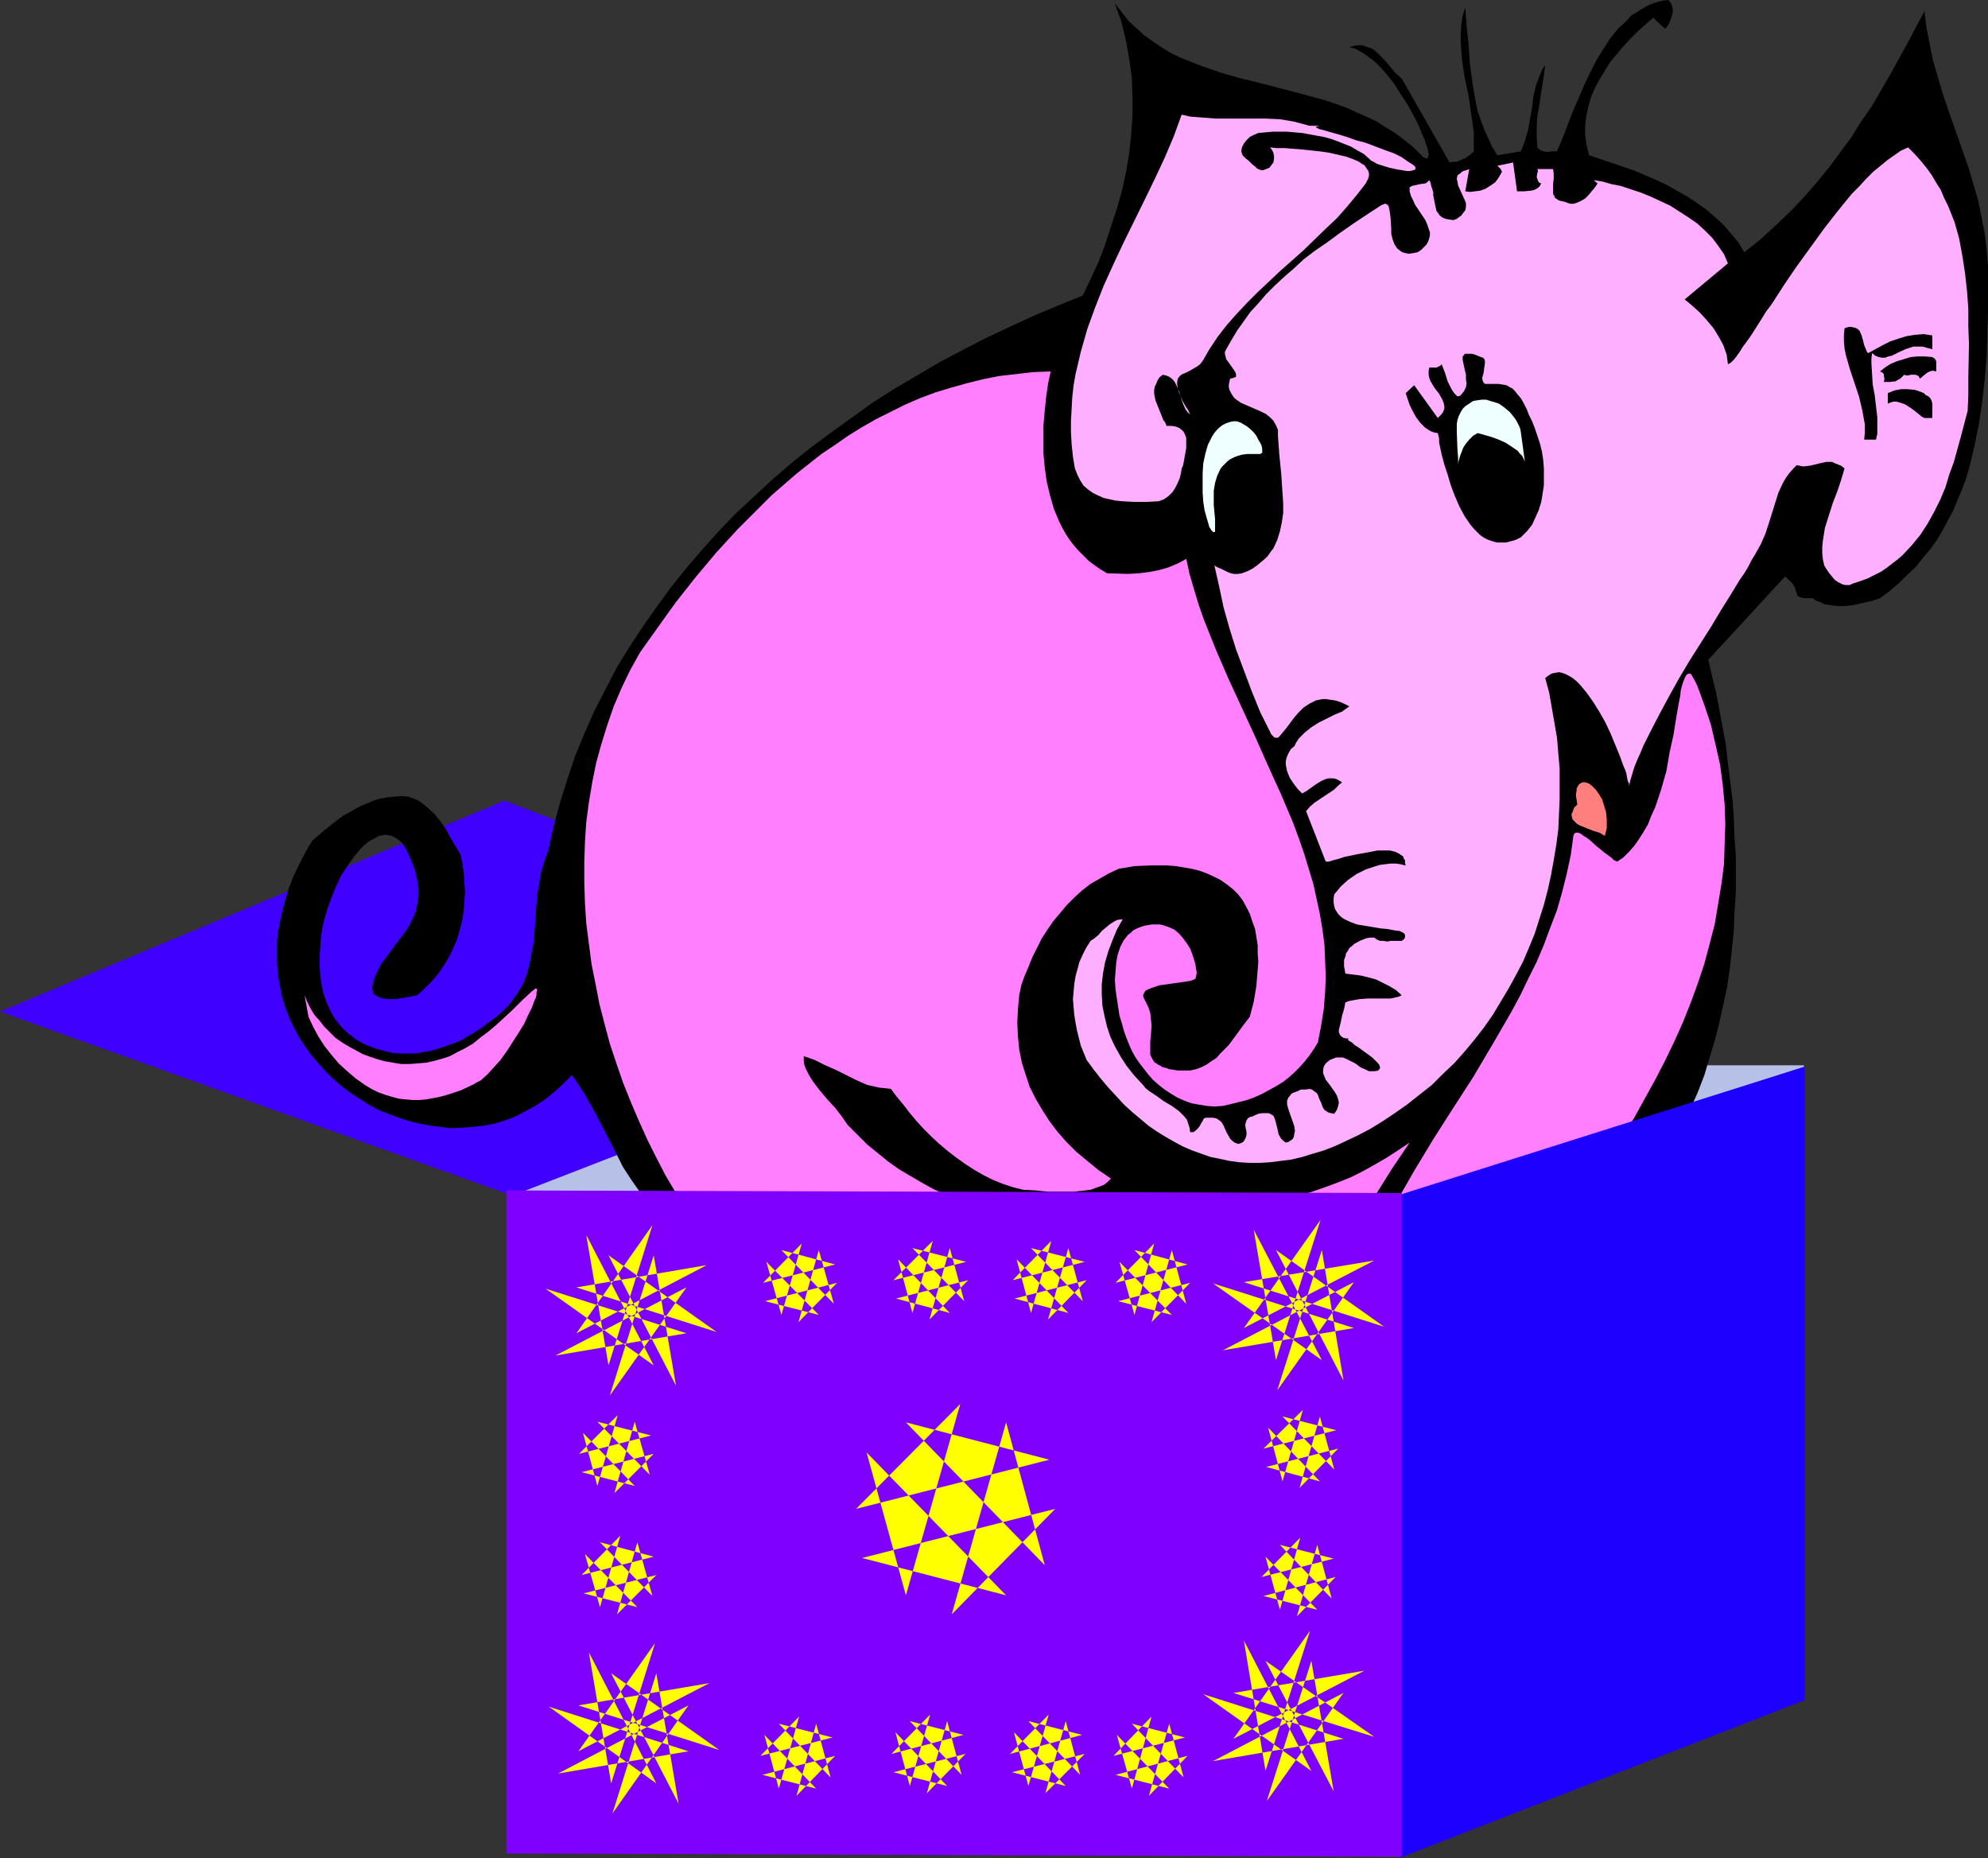
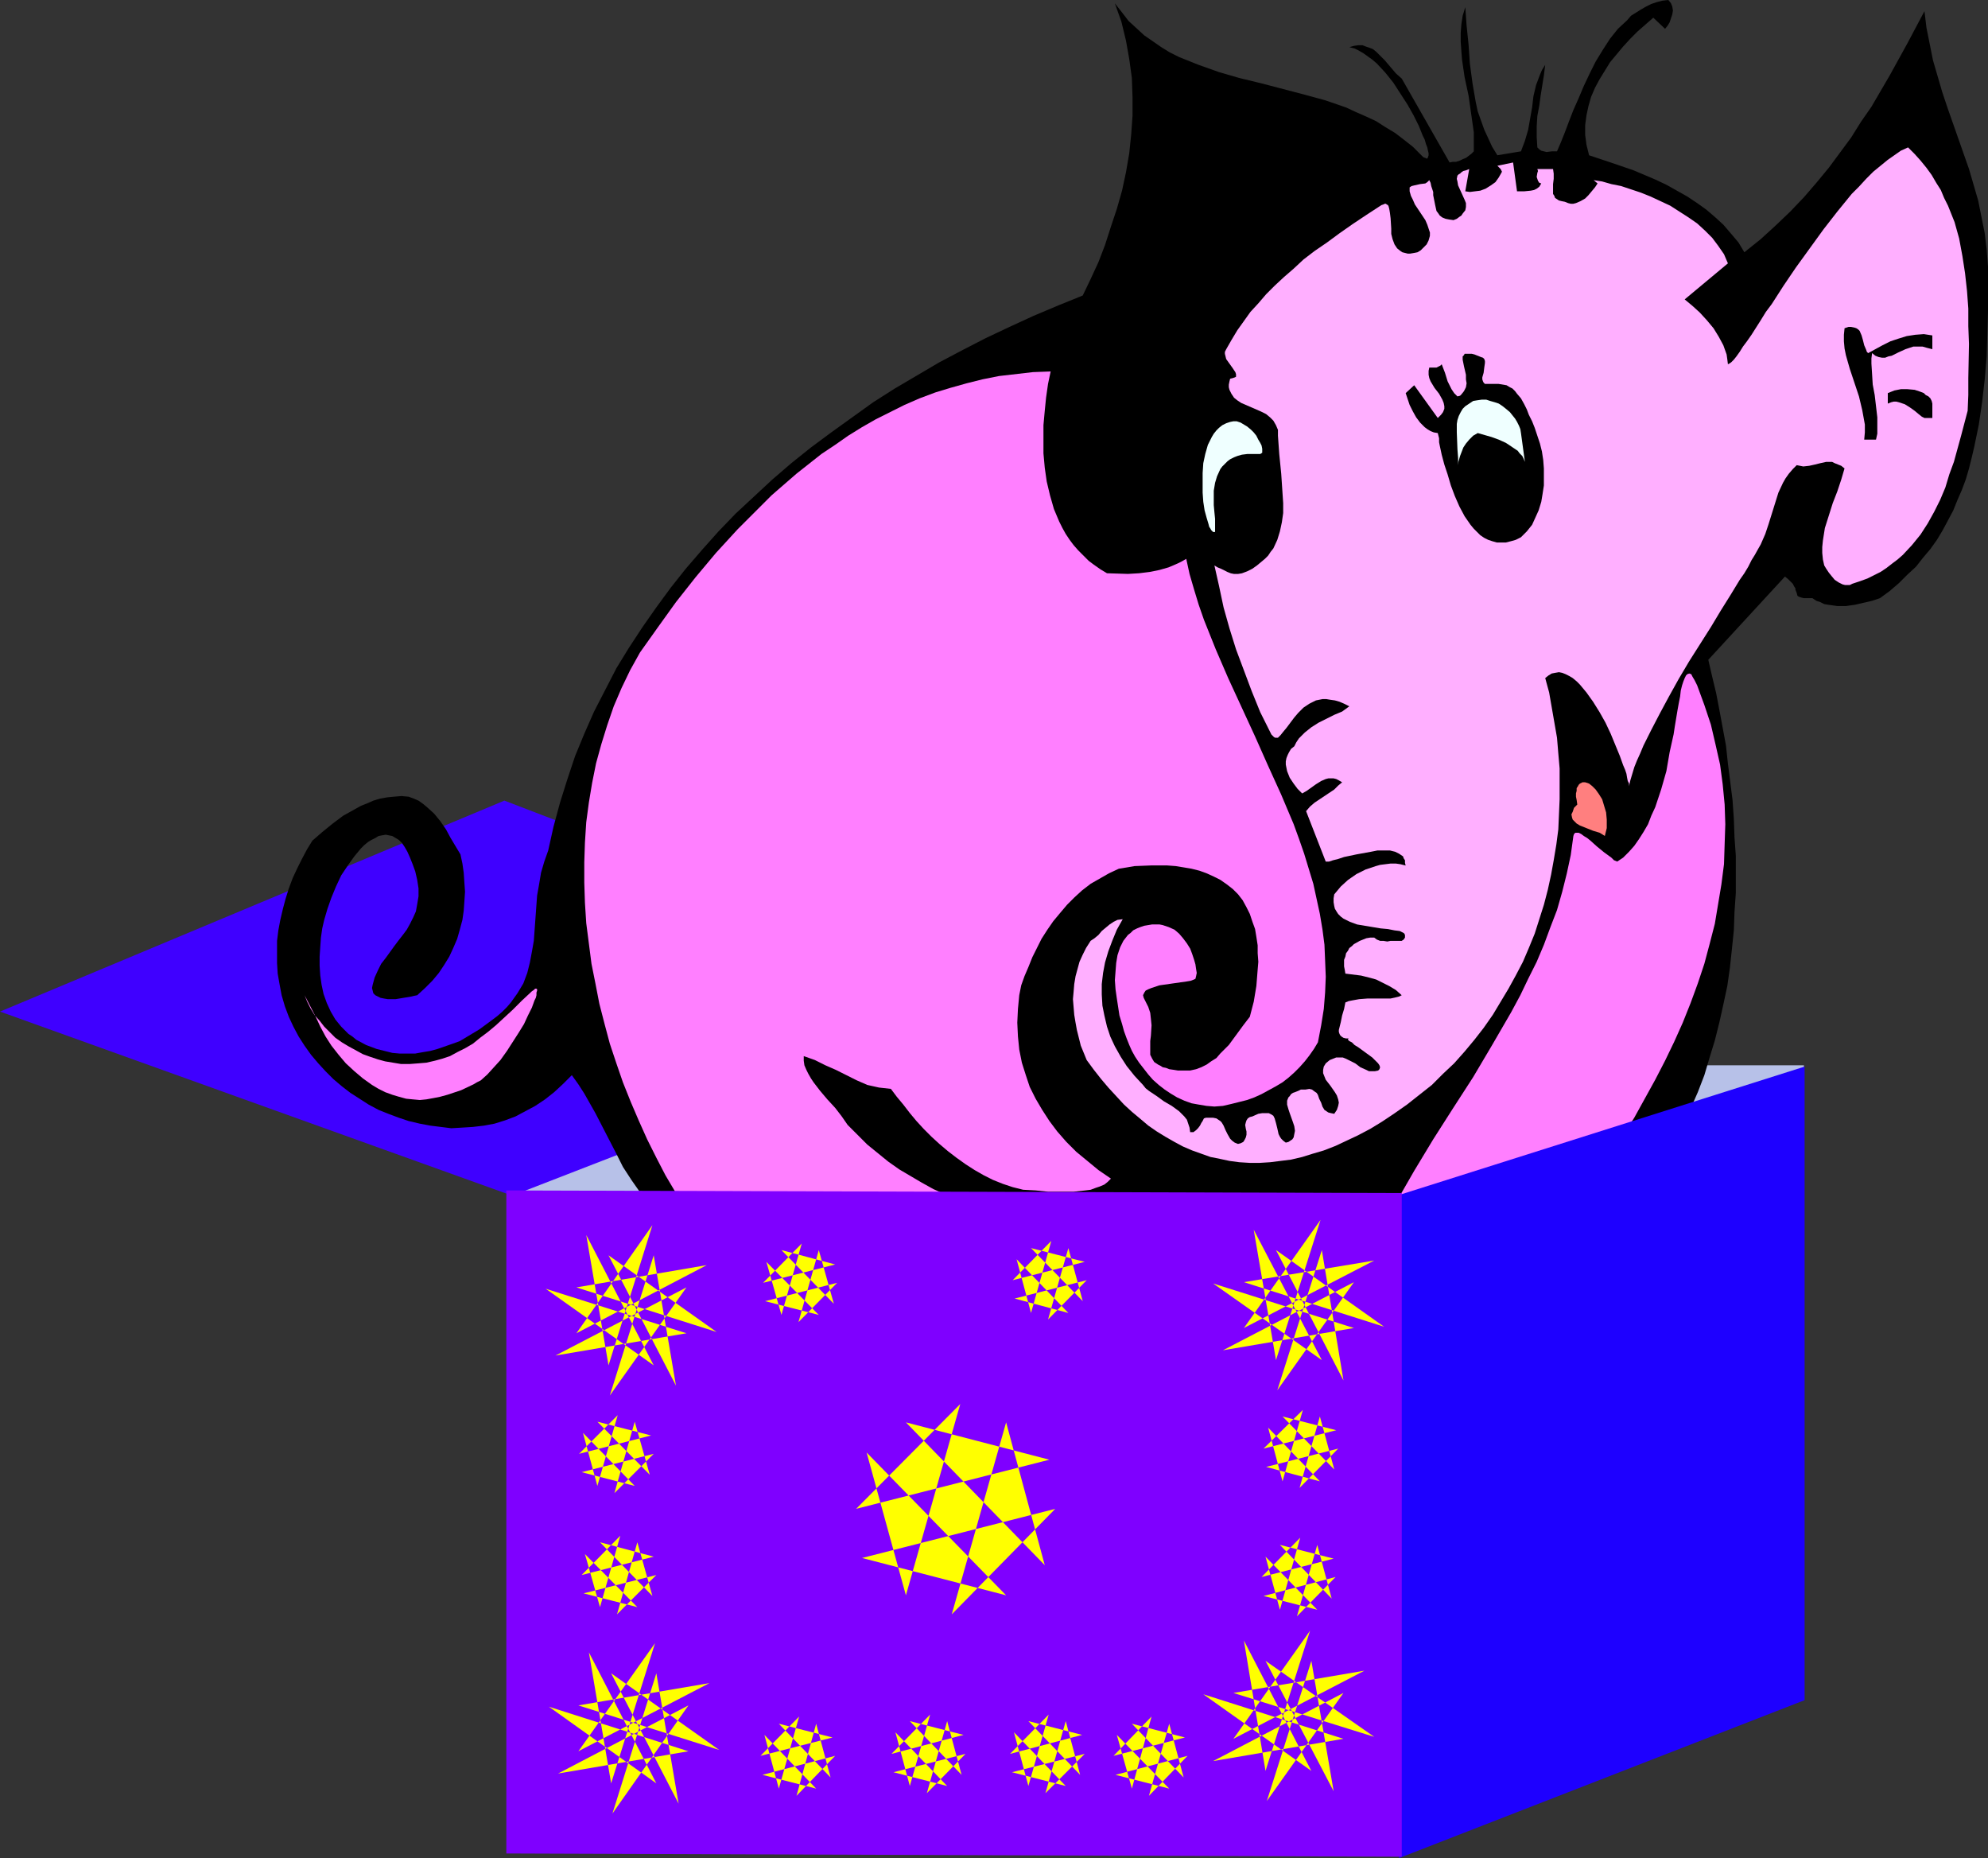
<svg xmlns="http://www.w3.org/2000/svg" xmlns:ns1="http://sodipodi.sourceforge.net/DTD/sodipodi-0.dtd" xmlns:ns2="http://www.inkscape.org/namespaces/inkscape" version="1.0" width="129.766mm" height="121.257mm" id="svg45" ns1:docname="Circus - Elephant 07.wmf">
  <rect width="100%" height="100%" fill="#333333" stroke="none" />
  <ns1:namedview id="namedview45" pagecolor="#ffffff" bordercolor="#000000" borderopacity="0.25" ns2:showpageshadow="2" ns2:pageopacity="0.0" ns2:pagecheckerboard="0" ns2:deskcolor="#d1d1d1" ns2:document-units="mm" />
  <defs id="defs1">
    <pattern id="WMFhbasepattern" patternUnits="userSpaceOnUse" width="6" height="6" x="0" y="0" />
  </defs>
  <path style="fill:#b7c1e8;fill-opacity:1;fill-rule:evenodd;stroke:none" d="m 129.765,272.294 h 28.765 0.323 l 0.323,0.162 0.162,0.323 v 0.323 36.037 0.323 l -0.162,0.323 h -0.323 l -0.323,0.162 h -28.765 l -0.323,-0.162 h -0.323 l -0.162,-0.323 v -0.323 -36.037 -0.323 l 0.162,-0.323 0.323,-0.162 z" id="path1" />
  <path style="fill:#b7c1e8;fill-opacity:1;fill-rule:evenodd;stroke:none" d="m 414.988,262.759 h 30.058 v 36.198 h -30.058 z" id="path2" />
  <path style="fill:#3f00ff;fill-opacity:1;fill-rule:evenodd;stroke:none" d="m 124.432,197.474 127.341,48.803 -125.401,48.641 L 0,249.508 Z" id="path3" />
  <path style="fill:#000000;fill-opacity:1;fill-rule:evenodd;stroke:none" d="m 212.019,380.565 1.293,-1.454 0.97,-1.293 1.131,-1.454 0.808,-1.454 0.646,-1.293 0.646,-1.454 0.485,-1.454 0.323,-1.293 0.162,-1.454 0.162,-1.454 v -1.293 l -0.162,-1.454 -0.162,-1.454 -0.323,-1.454 -0.97,-2.909 -1.293,-2.909 -1.616,-2.747 -1.939,-2.909 -2.101,-2.909 -2.424,-2.909 -2.747,-3.07 -2.747,-2.909 -3.07,-2.909 -3.232,-3.07 -3.232,-3.07 -6.626,-6.141 -6.787,-6.141 -6.626,-6.141 -3.232,-3.07 -3.07,-3.232 -2.909,-3.232 -2.747,-3.07 -2.586,-3.232 -2.262,-3.232 -2.101,-3.232 -1.616,-3.232 -2.586,-5.01 -2.586,-5.01 -2.747,-4.848 -1.454,-2.262 -1.616,-2.262 -2.101,2.101 -2.262,2.101 -2.262,1.778 -2.424,1.616 -2.424,1.293 -2.424,1.293 -2.586,0.97 -2.586,0.808 -2.586,0.485 -2.747,0.323 -2.586,0.162 -2.747,0.162 -2.586,-0.323 -2.586,-0.323 -2.586,-0.485 -2.747,-0.646 -2.424,-0.808 -2.586,-0.97 -2.424,-0.97 -2.424,-1.293 -2.262,-1.454 -2.262,-1.454 -2.101,-1.616 -2.101,-1.778 -1.939,-1.939 -1.778,-1.939 -1.778,-2.101 -1.616,-2.262 -1.454,-2.262 -1.293,-2.424 -1.131,-2.424 -0.97,-2.586 -0.808,-2.747 -0.485,-2.586 -0.485,-2.747 -0.162,-2.586 v -2.747 -2.747 l 0.323,-2.586 0.485,-2.586 0.646,-2.747 0.646,-2.424 0.808,-2.586 0.97,-2.586 1.131,-2.424 1.131,-2.262 1.293,-2.424 1.293,-2.101 2.424,-2.101 2.586,-2.101 2.586,-1.939 2.909,-1.616 1.454,-0.808 1.616,-0.646 1.454,-0.646 1.616,-0.485 1.778,-0.323 1.616,-0.162 1.939,-0.162 1.778,0.162 1.293,0.485 1.131,0.485 1.131,0.808 0.97,0.808 1.778,1.616 1.454,1.778 1.454,2.101 1.131,2.101 2.424,4.04 0.485,2.262 0.323,2.262 0.162,2.424 0.162,2.262 -0.162,2.424 -0.162,2.262 -0.323,2.262 -0.646,2.424 -0.646,2.262 -0.97,2.262 -0.97,2.101 -1.293,2.101 -1.293,1.939 -1.616,1.939 -1.778,1.778 -1.939,1.778 -0.808,0.162 -0.646,0.162 -1.939,0.323 -1.939,0.323 h -1.939 l -0.97,-0.162 -0.808,-0.162 -0.646,-0.323 -0.646,-0.323 -0.485,-0.485 -0.162,-0.646 -0.162,-0.646 0.162,-0.808 0.485,-1.778 0.808,-1.778 0.808,-1.616 1.131,-1.454 2.101,-2.909 0.97,-1.293 1.131,-1.454 0.97,-1.293 0.808,-1.454 0.808,-1.616 0.646,-1.454 0.323,-1.778 0.323,-1.939 v -1.939 l -0.323,-2.101 -0.485,-2.101 -0.646,-1.778 -0.646,-1.616 -0.646,-1.454 -0.646,-1.131 -0.646,-0.97 -0.808,-0.808 -0.808,-0.485 -0.808,-0.485 -0.808,-0.162 -0.808,-0.162 -0.97,0.162 -0.808,0.162 -0.808,0.485 -0.97,0.485 -0.808,0.485 -0.97,0.808 -0.808,0.808 -1.616,1.939 -1.616,2.262 -1.616,2.424 -1.293,2.747 -1.131,2.747 -0.97,2.747 -0.808,2.747 -0.485,2.101 -0.323,2.262 -0.162,2.262 -0.162,2.424 v 2.262 l 0.162,2.424 0.323,2.262 0.485,2.262 0.808,2.262 0.97,2.101 1.131,1.939 1.454,1.778 1.778,1.778 0.97,0.646 0.97,0.808 2.424,1.293 2.586,0.97 1.939,0.485 1.939,0.485 1.778,0.162 h 1.939 1.939 l 1.778,-0.323 1.939,-0.323 1.778,-0.485 3.717,-1.293 1.778,-0.646 1.616,-0.97 3.232,-1.939 3.07,-2.262 1.293,-0.97 1.293,-1.131 1.131,-1.131 0.97,-1.131 0.808,-1.131 0.808,-1.131 1.454,-2.424 0.97,-2.586 0.646,-2.586 0.485,-2.586 0.485,-2.747 0.808,-11.15 0.485,-2.747 0.485,-2.909 0.808,-2.747 0.97,-2.747 1.293,-5.818 1.616,-5.979 1.778,-5.656 1.939,-5.818 2.262,-5.494 2.424,-5.494 2.747,-5.333 2.747,-5.333 3.07,-5.01 3.394,-5.171 3.394,-4.848 3.555,-4.848 3.717,-4.686 4.04,-4.686 4.04,-4.525 4.202,-4.363 4.525,-4.202 4.525,-4.202 4.686,-4.04 4.848,-3.878 5.01,-3.717 5.171,-3.717 5.171,-3.717 5.333,-3.394 5.494,-3.232 5.494,-3.232 5.818,-3.07 5.656,-2.909 5.818,-2.747 5.979,-2.747 6.141,-2.586 5.979,-2.424 1.939,-4.04 1.939,-4.202 1.616,-4.202 1.454,-4.525 1.454,-4.363 1.293,-4.525 0.97,-4.525 0.808,-4.686 0.485,-4.686 0.323,-4.525 v -4.686 l -0.162,-4.686 -0.646,-4.686 -0.808,-4.525 -1.131,-4.686 -1.616,-4.525 1.778,2.262 1.616,2.101 1.939,1.778 1.939,1.778 2.101,1.454 2.101,1.454 2.101,1.293 2.262,1.131 2.424,0.97 2.424,0.97 5.01,1.778 5.01,1.454 5.333,1.293 10.504,2.747 5.333,1.454 5.171,1.778 2.424,1.131 2.586,1.131 2.424,1.131 2.262,1.454 2.424,1.454 2.101,1.616 2.262,1.778 2.101,2.101 0.485,0.485 0.485,0.162 0.323,0.162 h 0.162 l 0.162,-0.323 0.162,-0.485 V 37.814 l -0.162,-0.646 -0.162,-0.808 -0.323,-0.808 -0.323,-1.131 -0.485,-0.97 -0.97,-2.424 -1.293,-2.586 -1.454,-2.586 -1.778,-2.747 -1.778,-2.747 -1.939,-2.424 -2.101,-2.262 -1.131,-0.97 -1.131,-0.808 -1.131,-0.808 -1.131,-0.646 -0.97,-0.485 -1.293,-0.323 1.131,-0.323 1.131,-0.162 h 0.97 l 0.808,0.323 0.97,0.323 0.808,0.323 0.808,0.646 0.646,0.646 1.454,1.454 2.747,3.232 1.454,1.293 11.797,20.685 0.808,-0.162 h 0.808 l 0.97,-0.323 0.646,-0.323 0.808,-0.323 0.646,-0.485 0.646,-0.485 0.646,-0.646 v -2.424 -2.262 l -0.646,-4.525 -0.646,-4.525 -0.485,-2.262 -0.485,-2.262 -0.646,-4.363 -0.162,-2.101 -0.162,-2.262 V 8.08 l 0.162,-2.101 0.323,-2.101 0.646,-2.101 0.323,4.525 0.485,4.686 0.323,4.686 0.646,4.848 0.808,4.686 0.485,2.262 0.808,2.262 0.808,2.262 0.97,2.101 0.97,2.101 1.293,2.101 5.818,-0.97 0.485,-1.293 0.485,-1.293 0.808,-2.747 0.485,-2.747 0.485,-2.747 0.323,-2.747 0.646,-2.747 0.97,-2.586 0.485,-1.131 0.808,-1.293 -0.323,2.586 -0.808,5.01 -0.323,2.424 -0.485,2.586 -0.162,2.586 v 2.586 l 0.162,2.586 0.485,0.485 0.485,0.323 0.646,0.162 0.646,0.162 1.293,-0.162 h 1.293 l 0.97,-2.262 0.97,-2.424 0.97,-2.586 1.131,-2.909 1.293,-2.909 1.293,-3.07 1.454,-3.07 1.454,-2.909 1.778,-2.909 1.778,-2.747 1.939,-2.424 2.262,-2.101 0.97,-1.131 1.293,-0.808 1.293,-0.808 1.131,-0.646 1.293,-0.646 1.454,-0.485 1.293,-0.323 L 411.595,0 l 0.646,0.808 0.323,0.808 0.162,0.97 -0.162,0.97 -0.323,0.97 -0.323,0.97 -0.485,0.808 -0.646,0.808 -2.909,-2.747 -3.878,3.394 -1.778,1.778 -1.778,1.939 -1.616,1.939 -1.616,1.939 -1.293,2.101 -1.293,2.101 -1.131,2.101 -0.97,2.262 -0.646,2.262 -0.485,2.262 -0.323,2.424 v 2.424 l 0.323,2.424 0.646,2.586 5.333,1.778 5.656,1.939 5.333,2.262 2.747,1.293 2.586,1.454 2.586,1.454 2.424,1.616 2.262,1.616 2.262,1.939 1.939,1.778 1.939,2.262 1.778,2.101 1.454,2.424 4.04,-3.232 3.717,-3.394 3.555,-3.394 3.394,-3.555 3.07,-3.555 3.07,-3.717 2.747,-3.717 2.747,-3.717 2.424,-3.878 2.586,-3.717 2.262,-3.878 2.262,-3.878 4.363,-7.918 4.202,-7.918 0.485,4.04 0.808,4.04 0.808,4.04 1.131,3.878 1.131,3.878 1.293,3.878 5.333,15.19 1.131,3.878 1.131,3.878 0.808,4.04 0.808,4.04 0.485,4.04 0.323,4.202 v 5.333 5.494 l -0.162,5.656 -0.162,5.656 -0.485,5.656 -0.646,5.656 -0.808,5.494 -1.131,5.494 -0.646,2.747 -0.646,2.586 -0.808,2.747 -0.97,2.586 -1.131,2.586 -0.97,2.424 -1.293,2.424 -1.293,2.424 -1.454,2.424 -1.616,2.262 -1.778,2.101 -1.778,2.262 -2.101,1.939 -2.101,2.101 -2.262,1.939 -2.424,1.778 -1.939,0.646 -2.101,0.485 -2.101,0.485 -2.262,0.323 h -2.101 l -2.262,-0.323 -0.97,-0.162 -0.97,-0.485 -0.97,-0.323 -0.97,-0.646 h -1.131 -0.97 l -0.646,-0.162 -0.485,-0.162 -0.323,-0.162 -0.162,-0.162 -0.162,-0.646 -0.323,-0.808 v -0.323 l -0.323,-0.485 -0.323,-0.646 -0.485,-0.485 -0.646,-0.646 -0.808,-0.646 -18.907,20.523 0.97,4.202 0.97,4.04 0.808,4.202 0.808,4.363 0.808,4.363 0.485,4.525 1.131,8.888 0.323,4.686 0.162,4.525 0.323,4.525 v 4.686 4.525 l -0.323,4.686 -0.162,4.525 -0.485,4.686 -0.485,4.525 -0.646,4.525 -0.97,4.525 -0.97,4.363 -1.131,4.525 -1.293,4.202 -1.293,4.363 -1.616,4.202 -1.778,4.04 -1.939,4.04 -2.101,3.878 -2.262,3.878 -2.586,3.717 -2.747,3.555 -2.747,3.555 -3.07,3.394 -5.979,5.818 -5.818,5.979 -2.909,3.07 -2.747,3.07 -2.747,3.07 -2.424,3.07 -2.262,3.394 -2.101,3.232 -1.778,3.394 -1.454,3.555 -0.646,1.778 -0.485,1.778 -0.485,1.778 -0.323,1.939 -0.162,1.939 -0.162,1.778 v 1.939 l 0.162,2.101 0.323,0.808 0.485,0.646 0.646,0.323 0.808,0.323 0.97,0.323 h 1.131 l 2.262,0.162 2.424,0.323 1.131,0.323 1.131,0.323 0.808,0.485 0.808,0.808 0.646,0.97 0.162,0.646 0.162,0.646 v 1.131 l -0.162,1.131 -0.323,1.293 -0.485,1.131 -1.131,2.586 -1.293,2.424 -0.646,1.131 -0.485,0.97 -0.485,0.97 -0.323,0.97 v 0.808 l 0.162,0.646 0.485,0.485 0.323,0.162 0.323,0.162 v 0.162 h -0.485 -0.808 l -1.293,0.162 h -1.454 l -1.778,0.162 -2.101,0.162 -2.424,0.162 -2.586,0.162 -2.909,0.162 -3.07,0.162 -3.394,0.162 -3.555,0.162 -3.717,0.162 -3.878,0.162 -4.04,0.162 -4.363,0.162 -4.202,0.162 -4.525,0.162 -4.525,0.323 -9.373,0.162 -9.534,0.323 -19.23,0.323 -9.534,0.162 h -9.05 l -5.656,0.162 h -5.494 l -5.333,0.323 -5.171,0.162 -4.848,0.323 -4.525,0.323 -4.202,0.162 -3.878,0.323 -1.778,0.162 -1.778,0.162 h -1.616 l -1.454,0.162 h -1.293 l -1.293,0.162 h -3.07 l -0.646,-0.162 h -0.646 l -0.485,-0.162 -0.323,-0.162 v -0.162 -0.162 z" id="path4" />
  <path style="fill:#bf00bf;fill-opacity:1;fill-rule:evenodd;stroke:none" d="m 238.683,375.071 0.162,-1.293 -0.162,-2.424 v -1.293 -1.293 l 0.323,-1.293 0.162,-0.485 0.485,-0.485 0.323,-0.646 0.646,-0.485 1.293,-0.808 1.293,-0.808 1.131,-0.323 1.131,-0.323 h 0.97 l 0.97,0.162 0.808,0.323 0.808,0.485 0.646,0.808 0.485,0.97 0.323,0.97 0.323,1.293 0.162,1.616 v 1.616 l -0.162,1.778 -0.323,1.939 z" id="path5" />
  <path style="fill:#bf00bf;fill-opacity:1;fill-rule:evenodd;stroke:none" d="m 273.104,368.768 v 0.485 l -0.162,0.162 v 0.162 -0.323 l -0.162,-0.485 v -0.808 -1.131 l -0.162,-1.131 0.162,-1.293 0.323,-2.909 0.323,-1.293 0.323,-1.293 0.646,-1.131 0.646,-0.97 0.808,-0.808 0.646,-0.162 0.485,-0.162 0.97,-0.323 h 0.808 l 0.808,0.162 0.646,0.162 0.646,0.323 0.646,0.323 0.485,0.323 0.323,0.646 0.646,1.131 0.323,1.616 0.323,1.616 -0.162,1.778 -0.162,1.778 -0.323,1.616 -0.485,1.778 -0.485,1.454 -0.646,1.293 -0.808,0.97 -0.646,0.808 -0.323,0.162 -0.323,0.162 h -1.131 l -0.97,0.162 -0.646,-0.162 h -0.808 l -0.485,-0.323 -0.485,-0.162 -0.323,-0.323 -0.162,-0.323 -0.323,-0.97 -0.323,-0.97 -0.162,-1.131 -0.323,-1.131 v -0.162 z" id="path6" />
  <path style="fill:#bf00bf;fill-opacity:1;fill-rule:evenodd;stroke:none" d="m 257.267,374.263 v -4.202 -2.101 l 0.323,-2.101 0.485,-1.939 0.646,-1.778 0.646,-0.97 0.485,-0.646 0.646,-0.646 0.646,-0.646 1.293,0.162 1.131,0.485 0.97,0.646 0.808,0.646 0.646,0.97 0.485,0.808 0.485,0.97 0.323,1.131 0.646,2.262 0.808,4.686 0.323,2.262 z" id="path7" />
  <path style="fill:#bf00bf;fill-opacity:1;fill-rule:evenodd;stroke:none" d="m 357.62,373.455 -0.162,-1.778 -0.162,-1.778 -0.162,-1.939 0.162,-1.778 0.485,-1.939 0.323,-0.808 0.485,-0.808 0.485,-0.808 0.646,-0.646 0.808,-0.646 0.97,-0.485 0.485,-0.323 h 0.485 0.323 l 0.485,0.162 0.323,0.323 0.323,0.323 0.485,0.97 0.485,1.131 0.162,1.293 0.162,1.616 v 1.454 l -0.323,1.616 -0.323,1.454 -0.646,1.293 -0.808,1.131 -0.485,0.485 -0.646,0.323 -0.646,0.323 -0.485,0.162 -0.808,0.162 h -0.808 l -0.808,-0.162 z" id="path8" />
  <path style="fill:#bf00bf;fill-opacity:1;fill-rule:evenodd;stroke:none" d="m 319.321,371.677 -0.162,-1.778 v -1.778 l 0.162,-1.778 0.323,-1.778 0.323,-1.454 0.646,-1.616 0.646,-1.616 0.97,-1.454 0.646,-0.323 h 0.808 1.293 l 1.131,0.485 0.97,0.646 0.97,0.808 0.646,1.131 0.646,1.131 0.485,1.293 0.323,1.454 v 1.454 l 0.162,1.293 -0.162,1.454 -0.323,1.131 -0.485,1.293 -0.485,0.97 -0.808,0.808 -1.131,-0.162 -1.293,0.162 h -1.293 l -1.131,0.162 h -1.293 l -0.97,-0.323 -0.485,-0.323 -0.485,-0.323 -0.323,-0.323 z" id="path9" />
  <path style="fill:#bf00bf;fill-opacity:1;fill-rule:evenodd;stroke:none" d="m 309.625,363.435 0.808,-0.162 0.646,0.162 0.646,0.162 0.808,0.485 0.646,0.485 0.485,0.646 0.97,1.454 0.808,1.616 0.162,0.97 v 0.646 0.808 l -0.162,0.646 -0.323,0.485 -0.323,0.323 -1.293,0.646 -1.293,0.323 h -1.454 l -1.131,-0.162 -1.131,-0.485 -0.97,-0.485 -0.97,-0.646 -0.808,-0.808 -0.485,-0.97 -0.323,-0.97 v -0.97 l 0.162,-0.97 0.646,-0.97 0.323,-0.485 0.485,-0.323 0.646,-0.485 0.646,-0.323 0.808,-0.323 z" id="path10" />
-   <path style="fill:#ff7fff;fill-opacity:1;fill-rule:evenodd;stroke:none" d="m 286.84,373.455 0.646,-1.778 0.485,-1.939 0.323,-1.939 0.162,-1.939 v -1.939 l -0.162,-1.778 -0.323,-1.939 -0.485,-1.778 -0.646,-1.939 -0.808,-1.778 -0.97,-1.778 -0.97,-1.616 -1.131,-1.778 -1.293,-1.454 -1.293,-1.616 -1.454,-1.293 -5.818,-47.348 1.293,-1.131 1.131,-0.97 1.293,-0.808 1.454,-0.485 1.293,-0.162 1.454,-0.162 1.293,0.162 1.454,0.162 2.909,0.646 2.909,0.646 3.07,0.808 2.909,0.485 3.878,0.323 h 3.717 l 3.555,-0.162 3.555,-0.323 3.394,-0.485 3.394,-0.646 3.394,-0.808 3.232,-0.97 3.232,-1.131 3.07,-1.131 3.232,-1.293 2.909,-1.454 2.909,-1.616 3.07,-1.778 2.747,-1.778 2.909,-1.939 -4.363,6.464 -4.04,6.464 -4.202,6.464 -4.04,6.626 -3.878,6.626 -3.717,6.626 -3.717,6.626 -3.555,6.626 0.97,1.131 1.293,1.131 1.293,1.131 1.454,1.131 3.07,2.101 3.07,2.424 1.293,1.131 1.293,1.131 1.131,1.293 0.808,1.293 0.808,1.293 0.323,1.293 0.162,1.454 v 0.808 l -0.323,0.808 -0.162,0.323 -0.162,0.323 h -0.323 -0.323 l -0.485,-0.162 -0.323,-0.323 -1.131,-0.808 -1.131,-0.808 -1.131,-0.808 -1.293,-0.646 -0.808,-0.162 h -0.646 -0.97 l -0.97,0.162 -0.808,0.162 -0.646,0.485 -0.646,0.485 -0.485,0.485 -0.97,0.97 -0.646,1.293 -0.97,1.131 -0.485,0.485 -0.646,0.323 -0.646,0.323 -0.808,0.323 -2.909,0.323 -2.747,0.162 -1.131,0.162 h -1.131 l -1.131,0.323 -0.97,0.162 -1.131,0.485 -0.97,0.646 -0.97,0.485 -0.646,0.646 -0.646,0.646 -0.646,0.808 -0.323,0.808 -0.323,0.97 -0.323,0.808 -0.162,1.131 v 0.97 l 0.162,1.293 0.162,1.131 0.323,1.293 0.323,1.293 0.485,1.454 z" id="path11" />
  <path style="fill:#bf00bf;fill-opacity:1;fill-rule:evenodd;stroke:none" d="m 372.326,362.789 h 1.939 l 0.646,1.131 0.323,1.293 0.162,1.293 -0.162,1.131 -0.323,1.454 -0.323,1.131 -0.646,1.293 -0.646,0.97 h -4.848 l 0.97,-1.293 0.808,-1.131 0.646,-0.97 0.485,-1.131 0.323,-0.97 0.323,-1.131 0.162,-1.454 z" id="path12" />
  <path style="fill:#ff7fff;fill-opacity:1;fill-rule:evenodd;stroke:none" d="m 343.4,350.831 -1.454,-0.485 -1.454,-0.646 -1.293,-0.646 -1.131,-0.808 -1.131,-0.808 -0.97,-0.97 -0.808,-0.97 -0.808,-0.97 -0.485,-1.131 -0.646,-1.131 -0.808,-2.262 -0.323,-2.424 -0.162,-2.424 0.323,-3.878 0.646,-4.04 0.646,-3.878 1.131,-3.878 1.293,-3.878 1.293,-3.878 1.616,-3.878 1.778,-3.878 1.939,-3.717 1.939,-3.878 4.363,-7.595 4.686,-7.757 4.848,-7.595 5.01,-7.757 4.686,-7.918 4.686,-8.08 2.262,-4.202 1.939,-4.04 2.101,-4.202 1.778,-4.202 1.616,-4.363 1.616,-4.202 1.293,-4.525 1.131,-4.525 0.97,-4.525 0.646,-4.686 0.162,-0.485 0.323,-0.323 h 0.323 0.485 l 0.646,0.323 0.646,0.485 0.808,0.485 0.808,0.646 1.616,1.454 1.778,1.454 1.778,1.293 0.646,0.646 0.808,0.323 1.454,-0.97 1.454,-1.454 1.293,-1.454 1.131,-1.616 1.131,-1.778 1.131,-1.939 0.808,-2.101 0.97,-2.101 1.454,-4.363 1.293,-4.525 0.808,-4.686 0.97,-4.363 0.323,-2.101 0.323,-1.939 0.323,-1.939 0.323,-1.778 0.323,-1.616 0.162,-1.454 0.323,-1.293 0.323,-0.97 0.323,-0.808 0.323,-0.646 0.323,-0.323 0.485,-0.162 0.485,0.162 0.323,0.646 0.485,0.808 0.646,1.293 1.778,4.848 1.616,4.848 1.131,4.848 1.131,5.01 0.646,4.848 0.485,5.01 0.162,4.848 -0.162,4.848 -0.162,5.01 -0.646,5.01 -0.808,4.848 -0.808,4.848 -1.293,5.01 -1.293,4.848 -1.616,4.848 -1.778,4.848 -1.939,4.848 -2.101,4.686 -2.262,4.686 -2.424,4.686 -2.586,4.686 -2.586,4.686 -2.909,4.525 -2.747,4.525 -3.07,4.363 -3.232,4.525 -3.232,4.202 -3.232,4.363 -3.394,4.202 -3.394,4.04 -3.555,4.202 -3.555,3.878 -0.646,0.808 -0.646,0.97 -0.97,1.939 -0.808,1.939 -0.485,2.101 -0.323,2.262 -0.323,2.262 -0.323,9.211 -0.162,2.262 -0.323,2.101 -0.485,2.101 -0.808,1.939 -0.808,1.939 -0.646,0.808 -0.646,0.97 -0.485,0.323 -0.323,0.485 -0.646,0.808 -0.808,0.808 -1.616,1.939 -1.616,1.939 -1.616,2.262 -0.808,0.97 -0.646,0.97 -0.485,0.808 -0.485,0.808 -0.323,0.646 v 0.485 7.11 h -4.848 l 0.162,-0.97 0.323,-1.293 0.162,-1.454 0.323,-1.616 0.323,-3.232 0.323,-1.778 v -1.616 l -0.162,-1.778 -0.162,-1.454 -0.323,-1.616 -0.646,-1.293 -0.808,-1.293 -0.97,-0.97 -1.293,-0.808 -0.808,-0.323 z" id="path13" />
  <path style="fill:#bf00bf;fill-opacity:1;fill-rule:evenodd;stroke:none" d="m 334.996,372.485 0.162,-0.808 v -0.97 l -0.162,-2.101 -0.162,-0.97 -0.162,-1.131 -0.162,-2.101 v -0.97 -0.97 l 0.162,-0.97 0.323,-0.808 0.485,-0.646 0.485,-0.646 0.808,-0.646 0.97,-0.323 0.97,-0.323 1.131,0.162 0.97,0.323 0.97,0.485 0.97,0.808 0.646,0.808 0.485,0.97 v 0.485 0.646 l -1.131,9.696 z" id="path14" />
  <path style="fill:#ff7fff;fill-opacity:1;fill-rule:evenodd;stroke:none" d="m 177.598,310.431 -2.909,-3.878 -2.747,-4.04 -2.747,-4.04 -2.424,-4.202 -2.586,-4.363 -2.262,-4.363 -2.262,-4.525 -2.101,-4.686 -1.939,-4.525 -1.939,-4.848 -1.616,-4.686 -1.616,-4.848 -1.293,-4.848 -1.293,-5.01 -0.97,-5.01 -0.97,-4.848 -0.646,-5.01 -0.646,-5.01 -0.323,-5.01 -0.162,-5.01 v -5.01 l 0.162,-4.848 0.323,-5.01 0.646,-4.848 0.808,-4.848 0.97,-4.848 1.293,-4.686 1.454,-4.686 1.616,-4.686 1.939,-4.525 2.101,-4.363 2.424,-4.363 4.363,-6.141 4.525,-6.302 4.848,-6.141 5.01,-5.979 5.333,-5.818 5.656,-5.656 2.747,-2.747 6.141,-5.333 3.07,-2.424 3.07,-2.424 3.394,-2.262 3.232,-2.262 3.394,-2.101 3.394,-1.939 3.555,-1.778 3.555,-1.778 3.717,-1.616 3.878,-1.454 3.717,-1.131 4.04,-1.131 3.878,-0.97 4.04,-0.808 4.202,-0.485 4.202,-0.485 4.363,-0.162 -0.646,3.07 -0.485,3.394 -0.323,3.232 -0.323,3.555 v 3.394 3.555 l 0.323,3.555 0.485,3.394 0.808,3.394 0.97,3.394 1.293,3.07 0.808,1.616 0.808,1.454 0.97,1.454 0.97,1.293 1.131,1.293 1.293,1.293 1.293,1.293 1.293,0.97 1.616,1.131 1.616,0.97 5.171,0.162 2.747,-0.162 2.586,-0.323 2.424,-0.485 2.262,-0.646 2.262,-0.97 0.97,-0.485 1.131,-0.646 0.808,3.717 1.131,3.878 1.131,3.717 1.293,3.717 2.909,7.272 3.07,7.11 6.626,14.382 3.232,7.272 3.232,7.11 3.07,7.272 1.293,3.555 1.293,3.717 1.131,3.717 1.131,3.717 0.808,3.717 0.808,3.717 0.646,3.878 0.485,3.717 0.162,3.878 0.162,4.04 -0.162,3.878 -0.323,4.04 -0.646,4.04 -0.808,4.202 -0.97,1.616 -1.131,1.616 -1.131,1.454 -1.293,1.454 -1.293,1.293 -1.454,1.293 -1.454,1.131 -1.616,0.97 -1.778,0.97 -1.778,0.97 -1.778,0.808 -1.778,0.646 -1.939,0.485 -1.939,0.485 -2.101,0.485 -2.101,0.162 -1.939,-0.162 -1.939,-0.323 -1.778,-0.323 -1.778,-0.646 -1.778,-0.808 -1.616,-0.97 -1.454,-0.97 -1.454,-1.131 -1.454,-1.293 -1.131,-1.293 -1.131,-1.454 -1.131,-1.454 -0.97,-1.454 -0.808,-1.454 -0.646,-1.454 -0.646,-1.616 -0.646,-1.778 -0.485,-1.778 -0.646,-2.101 -0.323,-2.101 -0.323,-2.101 -0.323,-2.262 -0.162,-2.262 0.162,-2.101 0.162,-2.101 0.323,-1.939 0.646,-1.939 0.808,-1.616 1.131,-1.454 0.646,-0.485 0.646,-0.646 0.97,-0.485 0.808,-0.323 0.97,-0.323 0.97,-0.162 0.97,-0.162 h 0.808 0.97 l 0.808,0.162 1.454,0.485 1.454,0.646 1.131,0.97 0.97,1.131 0.97,1.293 0.808,1.293 0.485,1.293 0.485,1.454 0.323,1.131 0.162,1.131 0.162,0.97 -0.162,0.808 -0.162,0.646 -0.323,0.162 -0.808,0.323 -0.97,0.162 -2.262,0.323 -2.262,0.323 -2.262,0.323 -0.97,0.323 -0.97,0.323 -0.808,0.323 -0.646,0.323 -0.323,0.485 -0.323,0.646 0.162,0.646 0.323,0.646 0.808,1.616 0.485,1.454 0.162,1.454 0.162,1.616 -0.162,2.586 -0.162,1.293 v 1.293 0.97 1.131 l 0.485,0.97 0.485,0.808 0.97,0.646 0.646,0.323 0.485,0.323 0.808,0.162 0.808,0.323 1.131,0.162 0.97,0.162 h 1.616 1.454 l 1.454,-0.323 1.293,-0.485 1.293,-0.646 1.131,-0.808 1.293,-0.808 0.97,-1.131 2.101,-2.101 1.778,-2.424 1.778,-2.424 1.616,-2.101 0.97,-3.717 0.646,-3.878 0.323,-4.04 0.162,-1.939 -0.162,-2.101 v -1.939 l -0.323,-2.101 -0.323,-1.939 -0.646,-1.778 -0.646,-1.939 -0.808,-1.616 -0.97,-1.778 -1.131,-1.454 -1.293,-1.293 -1.454,-1.131 -1.616,-1.131 -1.616,-0.808 -1.778,-0.808 -1.778,-0.646 -1.939,-0.485 -1.939,-0.323 -1.939,-0.323 -2.101,-0.162 h -1.939 -2.101 l -4.04,0.162 -3.878,0.646 -2.424,1.131 -2.262,1.293 -2.262,1.293 -2.101,1.616 -1.939,1.778 -1.778,1.778 -1.778,2.101 -1.616,1.939 -1.454,2.101 -1.454,2.262 -1.131,2.262 -1.131,2.262 -0.97,2.424 -0.97,2.262 -0.808,2.262 -0.485,2.424 -0.323,3.394 -0.162,3.394 0.162,3.394 0.323,3.232 0.646,3.232 0.97,3.07 0.97,2.909 1.454,2.909 1.616,2.747 1.778,2.747 1.939,2.586 2.262,2.586 2.424,2.424 2.747,2.262 2.747,2.262 3.07,2.101 -0.808,0.808 -0.808,0.646 -1.131,0.485 -0.97,0.323 -1.293,0.485 -1.293,0.162 -2.909,0.323 h -3.07 -3.232 l -3.07,-0.323 -3.07,-0.162 -2.586,-0.646 -2.424,-0.808 -2.424,-0.97 -2.262,-1.131 -2.262,-1.293 -2.262,-1.454 -2.262,-1.616 -2.101,-1.616 -2.101,-1.778 -1.939,-1.778 -1.939,-1.939 -1.778,-1.939 -1.616,-1.939 -1.616,-2.101 -1.616,-1.939 -1.454,-1.939 -1.454,-0.162 -1.454,-0.162 -1.454,-0.323 -1.454,-0.323 -2.586,-1.131 -5.171,-2.586 -2.586,-1.131 -2.586,-1.293 -2.747,-0.97 v 1.131 l 0.162,1.131 0.485,1.131 0.485,0.97 0.646,1.131 0.646,0.97 1.616,2.101 1.778,2.101 1.939,2.101 1.616,2.101 1.454,2.101 2.424,2.424 2.424,2.424 2.586,2.101 2.586,2.101 2.747,1.939 2.747,1.616 2.747,1.616 2.909,1.616 2.909,1.293 2.909,1.293 3.07,1.131 3.232,0.808 3.07,0.97 3.232,0.646 3.232,0.646 3.394,0.485 1.939,2.586 1.778,2.424 1.616,2.586 1.616,2.586 1.454,2.586 1.293,2.747 1.293,2.747 1.131,2.747 1.131,2.747 0.808,2.909 0.97,2.747 0.646,3.07 0.646,2.909 0.646,3.07 0.485,3.07 0.323,3.07 -0.97,0.323 -0.808,0.485 -0.646,0.646 -0.646,0.646 -0.97,1.778 -0.97,1.454 -0.485,0.808 -0.485,0.485 -0.485,0.485 -0.646,0.162 -0.808,-0.162 -0.808,-0.162 -0.485,-0.323 -0.646,-0.323 -0.485,-0.485 -0.646,-0.646 -0.808,-0.162 -0.808,-0.162 -0.808,0.162 -0.808,0.162 -0.808,0.162 -0.97,0.485 -1.454,1.131 -1.293,1.131 -1.131,1.454 -0.323,0.646 -0.323,0.808 -0.162,0.646 v 0.646 l -1.616,-1.293 -1.293,-1.131 -1.454,-0.646 -1.293,-0.646 -1.131,-0.485 -1.131,-0.323 h -1.131 -0.97 l -0.808,0.162 -0.97,0.323 -0.646,0.485 -0.808,0.485 -1.293,1.293 -1.131,1.454 -0.808,1.616 -0.808,1.616 -0.646,1.616 -0.485,1.454 -0.485,1.131 -0.162,0.485 v 0.323 l -0.323,0.162 v 0.162 l -0.162,-0.162 -0.162,-0.162 -0.97,-2.101 -1.131,-1.939 -1.293,-1.939 -2.747,-3.717 -1.616,-1.778 -1.616,-1.778 -1.778,-1.778 -3.555,-3.232 -3.878,-3.232 -4.04,-3.07 -4.04,-3.07 -8.242,-6.141 -3.878,-3.07 -3.878,-3.394 -3.717,-3.394 -1.616,-1.778 -1.616,-1.778 -1.454,-1.939 -1.454,-1.778 -1.293,-2.101 z" id="path15" />
  <path style="fill:#ffafff;fill-opacity:1;fill-rule:evenodd;stroke:none" d="m 268.094,261.467 -1.454,-3.555 -0.485,-1.939 -0.485,-1.939 -0.323,-1.778 -0.323,-1.939 -0.162,-1.939 -0.162,-1.939 0.162,-1.778 0.162,-1.939 0.323,-1.939 0.485,-1.778 0.485,-1.778 0.808,-1.778 0.808,-1.616 1.131,-1.778 0.97,-0.646 0.97,-0.808 0.808,-0.97 1.939,-1.616 0.97,-0.646 0.97,-0.485 1.293,-0.162 -1.454,2.586 -1.131,2.747 -0.97,2.586 -0.808,2.747 -0.485,2.586 -0.323,2.747 v 2.586 l 0.162,2.747 0.485,2.424 0.646,2.747 0.808,2.424 1.131,2.424 1.454,2.586 1.454,2.262 1.939,2.424 2.101,2.262 0.646,0.808 0.808,0.646 1.939,1.293 1.778,1.293 1.939,1.131 1.778,1.293 0.646,0.646 0.646,0.646 0.646,0.808 0.323,0.97 0.323,0.97 0.162,1.131 h 0.808 l 0.646,-0.485 0.485,-0.485 0.485,-0.646 0.323,-0.646 0.323,-0.485 0.323,-0.646 0.485,-0.162 h 0.97 0.808 l 0.808,0.162 0.485,0.323 0.485,0.323 0.323,0.323 0.485,0.808 0.485,1.131 0.485,0.97 0.646,1.131 0.485,0.485 0.646,0.485 0.808,0.323 0.646,-0.162 0.646,-0.323 0.323,-0.485 0.323,-0.646 0.162,-0.646 v -0.808 l -0.162,-0.646 -0.162,-0.97 0.162,-0.646 0.162,-0.485 0.323,-0.485 0.485,-0.323 0.646,-0.162 1.454,-0.646 0.97,-0.162 h 0.97 0.646 l 0.646,0.323 0.485,0.323 0.323,0.646 0.323,1.131 0.162,0.646 0.162,0.646 0.323,1.454 0.323,0.646 0.323,0.485 0.485,0.485 0.646,0.485 0.646,-0.162 0.485,-0.323 0.485,-0.323 0.323,-0.485 0.162,-0.808 0.162,-0.808 -0.162,-1.131 -0.323,-0.97 -0.808,-2.262 -0.323,-0.97 -0.323,-1.131 v -0.97 l 0.323,-0.808 0.323,-0.323 0.323,-0.485 0.485,-0.323 0.485,-0.162 0.808,-0.323 0.646,-0.323 h 1.131 l 0.97,-0.162 0.646,0.162 0.646,0.485 0.485,0.323 0.323,0.485 0.323,0.97 0.485,0.97 0.323,0.97 0.485,0.808 0.485,0.323 0.485,0.323 0.646,0.162 0.808,0.162 0.646,-0.97 0.323,-0.97 0.162,-0.808 -0.162,-0.808 -0.323,-0.97 -0.485,-0.808 -1.131,-1.616 -1.131,-1.454 -0.323,-0.808 -0.323,-0.808 v -0.808 l 0.162,-0.808 0.485,-0.808 0.97,-0.808 0.808,-0.323 0.808,-0.323 h 0.808 0.808 l 0.808,0.323 0.646,0.323 1.616,0.808 1.293,0.97 1.454,0.646 0.646,0.323 h 0.808 0.646 l 0.808,-0.162 0.162,-0.162 0.162,-0.162 0.162,-0.485 -0.162,-0.485 -0.323,-0.485 -0.646,-0.646 -0.808,-0.808 -1.778,-1.293 -1.778,-1.293 -0.808,-0.485 -0.646,-0.646 -0.646,-0.323 -0.323,-0.323 v -0.162 l 0.162,-0.162 h 0.162 -0.808 l -0.646,-0.162 -0.485,-0.323 -0.323,-0.323 -0.162,-0.323 -0.162,-0.485 v -0.485 l 0.162,-0.646 0.323,-1.293 0.323,-1.616 0.485,-1.616 0.323,-1.616 0.808,-0.323 0.808,-0.162 1.778,-0.323 2.101,-0.162 h 1.939 1.939 1.778 l 1.454,-0.323 0.646,-0.162 0.646,-0.323 -1.454,-1.293 -1.616,-0.97 -1.616,-0.808 -1.616,-0.808 -1.778,-0.485 -1.939,-0.485 -3.878,-0.485 -0.162,-0.97 -0.162,-0.808 v -0.97 -0.646 l 0.323,-0.808 0.162,-0.808 0.485,-0.646 0.323,-0.646 0.646,-0.485 0.485,-0.485 1.454,-0.808 1.616,-0.646 0.97,-0.162 h 0.97 l 0.646,0.485 0.808,0.323 h 0.808 l 0.97,0.162 0.808,-0.162 h 0.97 0.97 0.808 l 0.485,-0.323 0.323,-0.485 v -0.323 -0.323 l -0.162,-0.323 -0.162,-0.162 -0.97,-0.485 -1.293,-0.162 -1.616,-0.323 -1.778,-0.162 -1.939,-0.323 -3.878,-0.646 -1.778,-0.646 -1.616,-0.808 -0.646,-0.485 -0.646,-0.646 -0.323,-0.485 -0.485,-0.808 -0.162,-0.646 -0.162,-0.97 v -0.97 l 0.162,-0.97 1.616,-1.939 1.778,-1.616 2.101,-1.454 2.262,-1.131 2.424,-0.808 1.131,-0.323 1.293,-0.162 1.293,-0.162 h 1.293 l 1.131,0.162 1.293,0.323 -0.162,-0.646 v -0.646 l -0.323,-0.485 -0.162,-0.485 -0.485,-0.323 -0.485,-0.323 -0.97,-0.485 -1.293,-0.323 h -1.454 -1.616 l -1.616,0.323 -3.555,0.646 -3.07,0.646 -1.454,0.485 -1.293,0.323 -0.97,0.323 h -0.808 l -4.848,-12.443 0.97,-1.131 1.131,-0.97 2.424,-1.616 2.424,-1.616 0.97,-0.97 0.97,-0.808 -0.808,-0.485 -0.646,-0.323 -0.646,-0.162 h -0.646 -0.646 l -0.646,0.162 -1.131,0.485 -1.293,0.808 -1.131,0.808 -1.131,0.808 -1.131,0.646 -1.131,-1.131 -0.97,-1.293 -0.97,-1.454 -0.646,-1.616 -0.323,-1.616 v -0.808 l 0.162,-0.808 0.323,-0.808 0.323,-0.646 0.485,-0.808 0.808,-0.646 0.485,-0.97 0.646,-0.97 1.454,-1.454 1.616,-1.293 1.778,-1.131 1.939,-0.97 1.939,-0.97 1.939,-0.808 1.778,-1.293 -1.293,-0.646 -1.131,-0.485 -1.131,-0.323 -1.131,-0.162 -0.97,-0.162 h -0.97 l -0.808,0.162 -0.808,0.162 -0.97,0.485 -0.646,0.323 -1.454,0.97 -1.293,1.293 -0.97,1.131 -0.97,1.293 -0.485,0.646 -0.485,0.646 -0.808,0.97 -0.646,0.808 -0.323,0.323 -0.323,0.323 h -0.323 -0.323 l -0.323,-0.162 -0.323,-0.323 -0.323,-0.323 -0.323,-0.646 -2.424,-4.848 -2.101,-5.171 -1.939,-5.171 -1.939,-5.171 -1.616,-5.171 -1.454,-5.171 -1.131,-5.333 -1.131,-5.01 0.808,0.485 0.808,0.323 1.616,0.808 0.808,0.323 0.808,0.162 h 0.97 l 0.97,-0.162 1.293,-0.485 1.293,-0.646 1.131,-0.808 0.97,-0.808 0.97,-0.808 0.808,-0.808 0.646,-0.97 0.646,-0.808 0.97,-2.101 0.646,-2.101 0.485,-2.262 0.323,-2.262 v -2.424 l -0.162,-2.424 -0.323,-4.848 -0.485,-4.848 -0.162,-2.262 -0.162,-2.262 v -0.646 -0.808 l -0.485,-1.131 -0.646,-1.131 -0.808,-0.808 -0.97,-0.808 -1.293,-0.646 -4.848,-2.101 -0.97,-0.646 -0.808,-0.646 -0.646,-0.97 -0.485,-0.97 -0.162,-0.646 v -0.646 l 0.162,-0.808 0.162,-0.646 0.646,-0.162 0.485,-0.162 0.323,-0.162 v -0.323 -0.323 l -0.162,-0.485 -0.646,-0.97 -0.808,-1.131 -0.808,-1.131 -0.162,-0.646 -0.162,-0.646 v -0.485 l 0.323,-0.646 1.293,-2.262 1.454,-2.424 1.616,-2.262 1.616,-2.262 1.939,-2.101 1.939,-2.262 2.101,-2.101 2.262,-2.101 2.424,-2.101 2.424,-2.262 2.747,-2.101 3.07,-2.101 3.07,-2.262 3.232,-2.262 3.394,-2.262 3.717,-2.424 0.485,-0.162 0.323,-0.162 h 0.323 l 0.162,0.162 0.323,0.162 0.162,0.323 0.162,0.646 0.162,0.97 0.162,1.293 0.162,2.586 v 1.293 l 0.323,1.293 0.485,1.293 0.646,0.97 0.808,0.646 0.485,0.323 0.646,0.162 0.646,0.162 h 0.646 l 0.97,-0.162 0.808,-0.162 0.808,-0.485 0.485,-0.485 0.97,-0.97 0.485,-0.97 0.323,-1.131 V 57.368 l -0.323,-0.97 -0.323,-0.97 -0.485,-1.131 -2.586,-3.878 -0.485,-1.131 -0.485,-0.97 -0.323,-1.131 v -0.97 l 0.485,-0.323 0.646,-0.162 1.454,-0.323 1.293,-0.162 0.485,-0.323 0.485,-0.485 0.323,0.646 0.162,0.808 0.485,1.454 v 0.808 l 0.162,0.808 0.323,1.616 0.323,1.454 0.485,0.646 0.323,0.485 0.646,0.485 0.808,0.323 0.808,0.162 1.131,0.162 0.808,-0.323 0.646,-0.485 0.485,-0.323 0.323,-0.485 0.646,-0.808 0.162,-0.808 v -0.97 l -0.323,-0.808 -0.808,-1.778 -0.808,-1.778 -0.162,-0.97 -0.162,-0.646 0.162,-0.808 0.323,-0.323 0.323,-0.162 0.323,-0.323 0.485,-0.323 0.646,-0.162 0.808,-0.323 -0.97,5.494 1.131,0.162 1.293,-0.162 1.293,-0.162 1.293,-0.485 1.293,-0.808 1.131,-0.808 0.808,-1.131 0.646,-1.131 0.162,-0.323 -0.162,-0.323 -0.162,-0.323 -0.485,-0.485 -0.323,-0.323 3.878,-0.808 0.97,7.11 h 1.778 l 1.616,-0.162 0.808,-0.162 0.646,-0.323 0.646,-0.485 0.485,-0.808 -0.485,-0.162 -0.323,-0.485 -0.162,-0.485 -0.162,-0.485 0.162,-0.97 0.162,-0.485 -0.162,-0.485 h 3.878 l 0.162,1.131 v 1.293 l -0.162,1.293 v 1.131 1.293 l 0.323,0.485 0.162,0.485 0.485,0.323 0.485,0.323 0.646,0.162 0.808,0.162 0.808,0.323 0.646,0.162 h 0.646 l 0.646,-0.162 1.131,-0.485 1.131,-0.646 0.808,-0.808 0.808,-0.97 0.808,-0.97 0.646,-0.97 -0.97,-0.808 2.101,0.323 2.262,0.646 2.424,0.485 2.424,0.808 2.424,0.808 2.424,0.97 2.424,1.131 2.424,1.131 2.262,1.454 2.262,1.454 2.101,1.454 1.939,1.778 1.778,1.778 1.454,1.939 1.454,2.101 0.97,2.262 -10.666,8.888 1.939,1.616 1.778,1.616 1.778,1.939 1.616,1.939 1.293,2.101 1.131,2.101 0.808,2.262 0.162,1.131 0.162,1.293 0.323,-0.162 0.485,-0.323 0.646,-0.646 0.646,-0.808 0.808,-1.131 0.808,-1.293 0.97,-1.293 1.131,-1.616 1.131,-1.778 1.131,-1.778 1.293,-2.101 1.454,-1.939 2.909,-4.525 3.07,-4.525 3.394,-4.686 3.394,-4.686 3.394,-4.363 3.555,-4.363 1.778,-1.778 1.778,-1.939 1.778,-1.778 1.778,-1.454 1.778,-1.454 1.616,-1.131 1.616,-1.131 1.778,-0.808 1.616,1.616 1.454,1.616 1.454,1.778 1.293,1.778 1.131,1.939 1.131,1.778 0.808,1.939 0.97,1.939 1.616,4.04 1.131,4.04 0.808,4.363 0.646,4.202 0.485,4.363 0.323,4.363 v 4.363 l 0.162,4.363 -0.162,8.403 v 4.202 l -0.162,3.878 -0.808,3.07 -0.808,3.07 -1.778,6.464 -1.131,3.07 -0.97,3.232 -1.293,3.07 -1.454,2.909 -1.616,2.909 -1.778,2.747 -2.101,2.586 -2.262,2.424 -1.293,1.131 -1.293,0.97 -1.454,1.131 -1.454,0.97 -1.616,0.808 -1.616,0.808 -1.778,0.646 -1.939,0.646 -0.646,0.323 h -0.646 -0.485 l -0.646,-0.162 -0.97,-0.485 -0.97,-0.646 -0.808,-0.97 -0.646,-0.808 -0.646,-0.97 -0.485,-0.808 -0.323,-1.454 -0.162,-1.616 v -1.454 l 0.162,-1.616 0.485,-3.07 0.97,-3.07 0.97,-3.07 1.131,-2.909 0.97,-2.909 0.808,-2.747 -0.808,-0.646 -0.808,-0.323 -0.808,-0.323 -0.646,-0.323 h -0.808 -0.646 l -1.454,0.323 -1.293,0.323 -1.454,0.323 -1.454,0.162 -0.808,-0.162 -0.808,-0.162 -0.97,0.97 -0.97,1.131 -0.808,1.131 -0.646,1.131 -1.131,2.424 -0.808,2.586 -0.808,2.586 -0.808,2.586 -0.808,2.424 -1.131,2.586 -0.646,1.131 -0.808,1.454 -0.808,1.293 -0.808,1.616 -0.97,1.616 -1.131,1.616 -2.262,3.717 -2.424,3.878 -2.424,4.04 -5.333,8.403 -2.586,4.363 -2.424,4.363 -2.262,4.202 -2.101,4.04 -1.939,3.878 -0.808,1.939 -0.808,1.778 -0.646,1.616 -0.485,1.616 -0.485,1.616 -0.323,1.454 v -0.646 l -0.323,-0.646 -0.162,-0.808 -0.162,-0.97 -0.323,-0.97 -0.485,-1.131 -0.808,-2.262 -1.131,-2.747 -1.131,-2.747 -1.293,-2.747 -1.454,-2.586 -1.616,-2.586 -1.616,-2.262 -0.808,-0.97 -0.808,-0.97 -0.808,-0.808 -0.97,-0.808 -0.808,-0.485 -0.97,-0.485 -0.808,-0.323 -0.808,-0.162 -0.97,0.162 -0.808,0.162 -0.808,0.485 -0.808,0.646 0.97,3.555 0.646,3.717 0.646,3.717 0.646,3.717 0.323,3.878 0.323,3.717 v 3.717 3.878 l -0.162,3.717 -0.162,3.717 -0.485,3.717 -0.646,3.878 -0.646,3.555 -0.808,3.717 -0.97,3.717 -1.131,3.555 -1.131,3.555 -1.454,3.555 -1.454,3.394 -1.778,3.394 -1.778,3.232 -1.939,3.232 -1.939,3.232 -2.262,3.232 -2.262,2.909 -2.424,2.909 -2.586,2.909 -2.747,2.586 -2.747,2.747 -3.07,2.424 -3.07,2.424 -3.232,2.262 -2.909,1.939 -2.909,1.778 -3.07,1.616 -2.747,1.293 -2.747,1.293 -2.909,1.131 -2.747,0.808 -2.586,0.808 -2.747,0.646 -2.586,0.323 -2.586,0.323 -2.586,0.162 h -2.424 l -2.586,-0.162 -2.424,-0.323 -2.262,-0.485 -2.424,-0.485 -2.262,-0.808 -2.262,-0.808 -2.262,-0.97 -2.101,-1.131 -2.262,-1.293 -2.101,-1.293 -2.101,-1.454 -2.101,-1.778 -1.939,-1.616 -1.939,-1.778 -1.939,-2.101 -1.939,-2.101 -1.778,-2.101 -1.778,-2.262 z" id="path16" />
-   <path style="fill:#ff7fff;fill-opacity:1;fill-rule:evenodd;stroke:none" d="m 75.144,245.468 0.646,1.616 0.808,1.616 0.97,1.616 1.293,1.454 1.131,1.454 1.454,1.454 1.293,1.293 1.616,1.131 1.616,0.97 1.778,0.97 1.778,0.97 1.778,0.646 1.939,0.646 1.778,0.485 1.939,0.323 1.939,0.323 h 2.262 l 2.101,-0.162 1.939,-0.162 2.101,-0.485 1.778,-0.485 1.939,-0.646 1.778,-0.97 1.939,-0.97 1.939,-1.131 1.778,-1.454 1.939,-1.454 1.939,-1.616 2.101,-1.939 2.101,-1.939 2.262,-2.262 2.424,-2.262 0.485,-0.323 0.323,-0.323 h 0.162 0.162 l 0.162,0.162 v 0.323 l -0.162,0.485 v 0.646 l -0.162,0.646 -0.323,0.646 -0.646,1.778 -0.97,1.939 -0.97,2.101 -1.293,2.101 -1.454,2.262 -1.454,2.262 -1.616,2.262 -1.616,1.778 -1.616,1.778 -1.616,1.454 -0.97,0.485 -0.808,0.485 -3.07,1.454 -3.394,1.131 -1.778,0.485 -1.616,0.323 -1.778,0.323 -1.616,0.162 h -1.778 l -1.778,-0.162 -1.616,-0.162 -1.778,-0.485 -1.616,-0.485 -1.778,-0.646 -1.616,-0.808 -1.616,-0.97 -2.262,-1.616 -2.101,-1.778 -2.101,-1.939 -1.778,-2.101 -1.778,-2.262 -1.454,-2.262 -1.293,-2.424 -1.131,-2.424 z" id="path17" />
+   <path style="fill:#ff7fff;fill-opacity:1;fill-rule:evenodd;stroke:none" d="m 75.144,245.468 0.646,1.616 0.808,1.616 0.97,1.616 1.293,1.454 1.131,1.454 1.454,1.454 1.293,1.293 1.616,1.131 1.616,0.97 1.778,0.97 1.778,0.97 1.778,0.646 1.939,0.646 1.778,0.485 1.939,0.323 1.939,0.323 h 2.262 l 2.101,-0.162 1.939,-0.162 2.101,-0.485 1.778,-0.485 1.939,-0.646 1.778,-0.97 1.939,-0.97 1.939,-1.131 1.778,-1.454 1.939,-1.454 1.939,-1.616 2.101,-1.939 2.101,-1.939 2.262,-2.262 2.424,-2.262 0.485,-0.323 0.323,-0.323 h 0.162 0.162 l 0.162,0.162 v 0.323 l -0.162,0.485 v 0.646 l -0.162,0.646 -0.323,0.646 -0.646,1.778 -0.97,1.939 -0.97,2.101 -1.293,2.101 -1.454,2.262 -1.454,2.262 -1.616,2.262 -1.616,1.778 -1.616,1.778 -1.616,1.454 -0.97,0.485 -0.808,0.485 -3.07,1.454 -3.394,1.131 -1.778,0.485 -1.616,0.323 -1.778,0.323 -1.616,0.162 l -1.778,-0.162 -1.616,-0.162 -1.778,-0.485 -1.616,-0.485 -1.778,-0.646 -1.616,-0.808 -1.616,-0.97 -2.262,-1.616 -2.101,-1.778 -2.101,-1.939 -1.778,-2.101 -1.778,-2.262 -1.454,-2.262 -1.293,-2.424 -1.131,-2.424 z" id="path17" />
  <path style="fill:#ff7f7f;fill-opacity:1;fill-rule:evenodd;stroke:none" d="m 395.92,206.2 -0.485,-0.323 -0.808,-0.485 -1.616,-0.485 -1.616,-0.646 -1.616,-0.646 -0.808,-0.485 -0.485,-0.485 -0.485,-0.485 -0.162,-0.485 -0.162,-0.808 0.323,-0.646 0.323,-0.97 0.808,-0.808 -0.162,-1.131 -0.162,-0.808 V 195.696 l 0.162,-0.646 v -0.646 l 0.323,-0.485 0.162,-0.323 0.323,-0.323 0.323,-0.162 0.323,-0.162 h 0.646 l 0.97,0.323 0.808,0.646 0.808,0.808 0.808,1.131 0.808,1.293 0.485,1.616 0.485,1.616 0.162,1.778 v 2.101 z" id="path18" />
  <path style="fill:#efffff;fill-opacity:1;fill-rule:evenodd;stroke:none" d="m 303.484,104.07 0.808,-0.162 h 0.808 l 0.97,0.323 0.808,0.485 0.808,0.485 0.97,0.808 0.646,0.646 0.646,0.808 0.485,0.97 0.485,0.808 0.323,0.646 0.162,0.808 v 0.485 0.485 l -0.485,0.323 h -0.485 -1.454 -1.293 l -1.293,0.162 -1.131,0.323 -0.808,0.323 -0.97,0.485 -0.646,0.485 -0.646,0.646 -0.646,0.646 -0.485,0.646 -0.808,1.778 -0.485,1.616 -0.323,1.939 v 1.778 1.778 l 0.162,1.778 0.162,1.616 v 1.293 1.454 0.323 0.162 h -0.162 -0.323 l -0.162,-0.162 -0.323,-0.323 -0.162,-0.323 -0.323,-0.485 -0.162,-0.646 -0.485,-1.616 -0.485,-1.778 -0.323,-2.101 -0.162,-2.262 v -2.424 -2.424 l 0.162,-2.424 0.485,-2.262 0.646,-2.262 0.97,-1.939 0.485,-0.808 0.646,-0.808 0.646,-0.646 0.808,-0.646 0.97,-0.485 z" id="path19" />
  <path style="fill:#000000;fill-opacity:1;fill-rule:evenodd;stroke:none" d="m 346.793,96.959 2.101,-1.939 5.818,8.08 0.808,-0.808 0.485,-0.646 0.323,-0.808 v -0.646 l -0.162,-0.808 -0.323,-0.808 -0.808,-1.454 -1.131,-1.454 -0.97,-1.616 -0.323,-0.808 -0.162,-0.808 v -0.97 l 0.162,-0.808 h 1.778 l 0.646,-0.323 0.323,-0.162 0.323,-0.323 0.808,2.101 0.646,2.101 0.485,0.97 0.485,0.97 0.646,0.97 0.808,0.808 0.646,-0.162 0.323,-0.323 0.646,-0.808 0.485,-0.97 0.162,-0.97 -0.162,-0.97 v -1.131 l -0.485,-2.101 -0.162,-0.808 -0.162,-0.808 V 87.91 l 0.323,-0.323 0.162,-0.323 h 0.323 0.97 0.485 l 0.646,0.162 0.808,0.323 0.808,0.323 0.485,0.162 0.323,0.323 0.162,0.485 v 0.485 l -0.162,1.131 -0.162,1.293 -0.323,1.131 v 0.485 l 0.162,0.485 0.162,0.323 0.323,0.323 h 0.323 0.646 1.293 1.131 l 0.97,0.162 0.97,0.162 0.808,0.485 0.646,0.323 0.646,0.646 0.485,0.646 0.97,1.131 0.808,1.454 0.646,1.293 0.485,1.293 0.808,1.616 0.646,1.616 0.646,1.939 0.646,1.939 0.485,1.939 0.323,2.101 0.162,2.101 v 2.101 2.101 l -0.323,2.101 -0.323,1.939 -0.646,2.101 -0.808,1.778 -0.808,1.778 -1.293,1.616 -1.454,1.454 -1.293,0.646 -1.131,0.323 -1.293,0.323 h -1.131 -1.131 l -1.131,-0.323 -0.97,-0.323 -0.97,-0.485 -0.97,-0.646 -0.808,-0.808 -0.808,-0.808 -0.808,-0.97 -1.454,-2.101 -1.293,-2.424 -1.131,-2.586 -0.97,-2.586 -0.808,-2.747 -0.808,-2.424 -0.646,-2.424 -0.485,-2.262 -0.162,-0.808 v -0.97 l -0.162,-0.646 -0.162,-0.646 -0.97,-0.162 -0.808,-0.323 -0.808,-0.485 -0.646,-0.485 -1.131,-1.131 -0.97,-1.293 -0.808,-1.454 -0.808,-1.616 -0.485,-1.454 z" id="path20" />
-   <path style="fill:#ffafff;fill-opacity:1;fill-rule:evenodd;stroke:none" d="m 265.185,115.543 -0.485,-2.909 -0.323,-3.07 -0.162,-2.909 v -2.909 l 0.162,-2.909 0.162,-2.909 0.323,-2.909 0.485,-2.747 0.646,-2.747 0.646,-2.747 1.616,-5.656 1.939,-5.333 2.101,-5.333 2.424,-5.333 2.424,-5.171 5.171,-10.504 2.586,-5.333 2.424,-5.171 2.262,-5.333 1.939,-5.333 2.101,0.485 2.101,0.162 4.202,0.323 h 4.04 4.04 4.04 l 3.717,0.162 1.939,0.323 1.778,0.323 1.778,0.485 1.778,0.485 h 3.07 -0.646 l -0.485,0.162 h -0.162 l -0.162,0.162 v 0 l 0.162,0.162 0.323,0.162 0.323,0.162 0.646,0.162 0.646,0.162 1.616,0.485 1.778,0.485 2.101,0.646 2.262,0.808 2.424,0.646 4.686,1.778 2.262,0.808 1.939,0.97 1.616,1.131 0.808,0.485 0.646,0.485 0.162,0.162 0.162,0.323 v 0.323 l -0.162,0.162 -0.485,0.162 -0.646,0.162 h -0.97 l -0.808,-0.162 -1.131,-0.162 -2.262,-0.485 -2.101,-0.646 -0.97,-0.323 -0.808,-0.485 -0.646,-0.323 -0.485,-0.485 -1.293,-1.131 -1.454,-0.808 -1.616,-0.97 -1.616,-0.646 -1.616,-0.646 -1.778,-0.646 -1.778,-0.485 -1.778,-0.323 -3.555,-0.646 -3.717,-0.323 h -3.555 l -3.555,0.323 -1.131,0.485 -0.97,0.485 -0.808,0.808 -0.646,0.808 -0.485,0.97 -0.162,0.97 0.162,0.485 0.162,0.485 0.323,0.323 0.485,0.485 0.646,0.485 0.485,0.485 0.485,0.485 0.646,0.485 0.485,0.485 0.646,0.323 0.808,0.162 0.808,-0.323 0.808,-0.323 0.485,-0.646 0.485,-0.646 0.162,-0.808 v -0.808 l -0.162,-0.808 -0.323,-0.646 -0.485,-0.646 1.616,0.162 h 1.939 l 1.939,0.162 2.262,0.162 4.525,0.485 2.262,0.323 2.101,0.485 2.101,0.485 1.778,0.646 1.454,0.646 0.646,0.485 0.646,0.323 0.323,0.485 0.323,0.485 0.323,0.485 0.162,0.646 v 0.485 l -0.162,0.646 -0.323,0.646 -0.323,0.646 -2.262,2.909 -2.424,2.909 -2.424,2.747 -2.747,2.586 -5.494,5.333 -2.909,2.586 -2.747,2.424 -5.656,5.333 -2.586,2.586 -2.586,2.747 -2.424,2.747 -2.262,2.909 -1.939,2.909 -1.778,3.07 -0.646,0.808 -0.646,0.485 -1.939,1.131 -0.97,0.485 -0.808,0.323 -0.646,0.485 -0.485,0.646 -0.162,1.131 0.162,1.131 0.323,1.131 0.485,1.131 0.485,1.131 0.646,1.131 0.646,0.97 0.485,1.131 -0.646,-0.646 -0.485,-0.646 -0.646,-1.454 -0.97,-3.07 -0.646,-1.454 -0.323,-0.646 -0.323,-0.485 -0.485,-0.485 -0.646,-0.485 -0.808,-0.323 -0.808,-0.162 -0.808,0.646 -0.485,0.808 -0.323,0.808 -0.323,0.646 -0.162,0.808 v 0.97 l 0.323,1.616 0.646,1.616 0.646,1.616 0.646,1.616 0.485,0.646 0.323,0.808 h 1.293 l 0.97,0.162 0.808,0.323 0.646,0.485 0.485,0.485 0.323,0.646 0.323,0.808 v 0.808 1.778 l -0.323,1.778 -0.323,1.778 -0.162,0.808 -0.323,0.646 -0.162,1.131 -0.323,1.293 -0.485,1.131 -0.646,1.293 -0.646,0.97 -0.97,0.97 -1.131,0.808 -1.293,0.485 -2.909,0.162 h -3.07 l -3.07,-0.162 -1.616,-0.162 -1.454,-0.323 -1.454,-0.323 -1.454,-0.646 -1.293,-0.646 -1.131,-0.808 -1.131,-0.97 -0.808,-1.293 -0.646,-1.293 z" id="path21" />
  <path style="fill:#efffff;fill-opacity:1;fill-rule:evenodd;stroke:none" d="m 375.235,106.817 0.97,7.11 -0.323,-0.808 -0.323,-0.646 -0.646,-0.646 -0.485,-0.646 -1.454,-0.97 -1.454,-0.97 -1.778,-0.808 -1.778,-0.646 -3.394,-0.97 -1.131,0.646 -0.97,0.97 -0.808,0.97 -0.646,0.97 -0.808,2.101 -0.323,1.131 -0.323,1.131 0.162,-0.808 v -0.97 l -0.162,-2.101 -0.162,-4.202 v -2.101 l 0.162,-0.97 0.323,-0.97 0.485,-0.97 0.485,-0.808 0.646,-0.646 0.97,-0.646 0.97,-0.646 0.97,-0.162 1.131,-0.162 h 1.131 l 0.97,0.323 1.131,0.323 0.97,0.323 0.97,0.646 0.808,0.646 0.97,0.808 1.293,1.616 0.485,0.808 0.485,0.97 0.323,0.808 z" id="path22" />
  <path style="fill:#000000;fill-opacity:1;fill-rule:evenodd;stroke:none" d="m 459.913,108.433 0.162,-1.778 v -1.939 l -0.323,-1.778 -0.323,-1.778 -0.808,-3.394 -1.131,-3.394 -1.131,-3.394 -0.97,-3.394 -0.323,-1.616 -0.162,-1.778 v -1.616 l 0.162,-1.616 0.97,-0.323 h 0.646 l 0.808,0.162 0.485,0.162 0.485,0.323 0.323,0.323 0.485,1.131 0.323,1.131 0.162,0.646 0.162,0.646 0.485,1.131 0.162,0.485 0.323,0.323 1.778,-0.97 1.778,-0.97 1.939,-0.97 1.939,-0.646 2.101,-0.646 2.101,-0.323 2.101,-0.162 2.101,0.323 v 3.394 l -1.293,-0.323 -1.131,-0.323 h -1.131 -1.131 l -0.97,0.323 -0.97,0.323 -1.778,0.808 -1.616,0.808 -0.808,0.162 -0.808,0.323 h -0.808 l -0.808,-0.162 -0.808,-0.323 -0.808,-0.646 -0.162,1.293 v 1.293 l 0.162,2.586 0.162,2.586 0.485,2.586 0.323,2.747 0.323,2.747 v 2.747 1.293 l -0.323,1.454 z" id="path23" />
  <path style="fill:#000000;fill-opacity:1;fill-rule:evenodd;stroke:none" d="m 474.78,103.1 -0.323,-0.162 -0.323,-0.162 -0.808,-0.646 -0.97,-0.808 -1.131,-0.808 -1.293,-0.808 -1.454,-0.485 -0.646,-0.162 h -0.646 l -0.646,0.162 -0.808,0.323 v -2.586 l 1.616,-0.646 1.616,-0.323 h 1.616 l 1.778,0.162 1.454,0.485 0.808,0.323 0.485,0.485 0.646,0.323 0.485,0.485 0.323,0.646 0.162,0.646 v 3.555 z" id="path24" />
-   <path style="fill:#000000;fill-opacity:1;fill-rule:evenodd;stroke:none" d="m 464.761,94.212 0.162,-0.808 -0.162,-0.646 v -0.485 l -0.162,-0.162 -0.323,-0.323 -0.485,-0.162 1.454,-1.131 1.293,-0.808 1.616,-0.646 1.616,-0.485 1.616,-0.485 1.778,-0.162 h 1.616 l 1.939,0.162 0.485,0.323 0.323,0.323 0.162,0.485 v 0.485 0.485 1.454 l -0.646,-0.162 h -0.485 l -0.485,0.162 -0.646,0.323 -0.808,0.646 -0.97,0.808 -0.323,-0.646 -0.323,-0.162 -0.485,-0.162 h -1.131 l -0.646,0.162 h -0.485 l -0.485,-0.162 -0.485,0.485 -0.485,0.485 -0.646,0.323 -0.485,0.323 -1.454,0.162 z" id="path25" />
  <path style="fill:#000000;fill-opacity:1;fill-rule:evenodd;stroke:none" d="m 341.784,40.076 -6.787,-5.333 z" id="path26" />
  <path style="fill:#1e00ff;fill-opacity:1;fill-rule:evenodd;stroke:none" d="M 342.592,295.564 445.207,263.083 v 156.266 l -100.03,38.945 z" id="path27" />
  <path style="fill:#7f00ff;fill-opacity:1;fill-rule:evenodd;stroke:none" d="m 124.917,293.625 220.907,0.646 v 163.699 l -220.907,-0.808 z" id="path28" />
  <path style="fill:#ffff00;fill-opacity:1;fill-rule:evenodd;stroke:none" d="m 167.417,444.881 -5.494,-32.158 -10.827,34.582 18.746,-26.664 -32.158,16.806 32.158,-5.494 -34.421,-10.989 26.502,18.907 -16.645,-32.32 5.494,32.32 10.827,-34.582 -18.907,26.664 32.32,-16.806 -32.32,5.494 34.744,10.989 -26.664,-18.907 z" id="path29" />
  <path style="fill:#ffff00;fill-opacity:1;fill-rule:evenodd;stroke:none" d="m 166.771,341.781 -5.494,-32.158 -10.827,34.582 18.907,-26.664 -32.32,16.806 32.32,-5.494 -34.744,-10.989 26.664,18.907 -16.645,-32.158 5.494,32.158 10.827,-34.582 -18.746,26.664 32.158,-16.806 -32.158,5.494 34.582,10.989 -26.664,-18.907 z" id="path30" />
  <path style="fill:#ffff00;fill-opacity:1;fill-rule:evenodd;stroke:none" d="m 331.441,340.488 -5.333,-32.158 -10.989,34.582 18.907,-26.664 -32.32,16.806 32.32,-5.494 -34.744,-10.989 26.826,18.907 -16.806,-32.158 5.494,32.158 10.989,-34.582 -18.907,26.664 32.158,-16.645 -32.158,5.333 34.582,10.989 -26.664,-18.907 z" id="path31" />
  <path style="fill:#ffff00;fill-opacity:1;fill-rule:evenodd;stroke:none" d="m 329.017,441.811 -5.494,-32.158 -10.989,34.582 18.907,-26.664 -32.158,16.806 32.158,-5.494 -34.582,-10.989 26.664,18.907 -16.645,-32.158 5.333,32.158 10.989,-34.582 -18.907,26.664 32.32,-16.806 -32.32,5.494 34.744,10.827 -26.826,-18.745 z" id="path32" />
  <path style="fill:#ffff00;fill-opacity:1;fill-rule:evenodd;stroke:none" d="m 160.307,363.759 -3.717,-13.089 -5.01,17.614 9.696,-9.696 -17.776,4.525 13.09,3.394 -12.766,-13.089 3.555,13.089 5.01,-17.453 -9.534,9.534 17.776,-4.525 -13.251,-3.394 z" id="path33" />
  <path style="fill:#ffff00;fill-opacity:1;fill-rule:evenodd;stroke:none" d="m 160.953,393.654 -3.717,-13.251 -5.01,17.776 9.696,-9.696 -17.938,4.525 13.251,3.394 -12.928,-13.089 3.717,13.089 5.01,-17.614 -9.534,9.696 17.776,-4.525 -13.251,-3.555 z" id="path34" />
  <path style="fill:#ffff00;fill-opacity:1;fill-rule:evenodd;stroke:none" d="m 329.179,362.466 -3.555,-13.089 -5.01,17.614 9.534,-9.696 -17.776,4.525 13.251,3.555 -12.766,-13.251 3.555,13.251 5.01,-17.614 -9.696,9.534 17.938,-4.525 -13.251,-3.394 z" id="path35" />
  <path style="fill:#ffff00;fill-opacity:1;fill-rule:evenodd;stroke:none" d="m 328.532,394.301 -3.555,-13.251 -5.01,17.614 9.534,-9.696 -17.776,4.686 13.251,3.394 -12.766,-13.089 3.555,13.089 5.01,-17.776 -9.534,9.696 17.776,-4.525 -13.251,-3.394 z" id="path36" />
  <path style="fill:#ffff00;fill-opacity:1;fill-rule:evenodd;stroke:none" d="m 292.011,438.417 -3.555,-13.251 -5.01,17.776 9.534,-9.858 -17.776,4.686 13.251,3.394 -12.928,-13.251 3.717,13.251 4.848,-17.776 -9.373,9.696 17.614,-4.525 -13.09,-3.394 z" id="path37" />
-   <path style="fill:#ffff00;fill-opacity:1;fill-rule:evenodd;stroke:none" d="m 292.657,321.581 -3.555,-13.251 -5.01,17.776 9.534,-9.696 -17.776,4.525 13.251,3.394 -12.928,-13.089 3.717,13.089 4.848,-17.614 -9.534,9.696 17.776,-4.525 -13.09,-3.555 z" id="path38" />
  <path style="fill:#ffff00;fill-opacity:1;fill-rule:evenodd;stroke:none" d="m 266.478,437.771 -3.555,-13.251 -5.01,17.776 9.696,-9.696 -17.938,4.525 13.251,3.394 -12.766,-13.251 3.555,13.251 5.01,-17.614 -9.534,9.696 17.776,-4.686 -13.251,-3.394 z" id="path39" />
  <path style="fill:#ffff00;fill-opacity:1;fill-rule:evenodd;stroke:none" d="m 267.125,320.935 -3.555,-13.089 -5.01,17.614 9.534,-9.696 -17.776,4.525 13.251,3.555 -12.766,-13.251 3.555,13.251 5.01,-17.776 -9.534,9.696 17.776,-4.525 -13.251,-3.394 z" id="path40" />
  <path style="fill:#ffff00;fill-opacity:1;fill-rule:evenodd;stroke:none" d="m 257.752,386.059 -9.534,-35.229 -13.413,47.348 25.533,-26.017 -47.672,12.12 35.552,9.211 -34.421,-35.229 9.696,35.229 13.413,-47.187 -25.694,25.856 47.672,-12.12 -35.39,-9.211 z" id="path41" />
  <path style="fill:#ffff00;fill-opacity:1;fill-rule:evenodd;stroke:none" d="m 237.229,437.771 -3.555,-13.251 -5.01,17.776 9.534,-9.696 -17.776,4.525 13.251,3.394 -12.766,-13.251 3.555,13.251 5.01,-17.614 -9.534,9.696 17.776,-4.686 -13.251,-3.394 z" id="path42" />
-   <path style="fill:#ffff00;fill-opacity:1;fill-rule:evenodd;stroke:none" d="m 237.875,320.935 -3.555,-13.089 -5.01,17.614 9.534,-9.696 -17.776,4.525 13.251,3.555 -12.766,-13.251 3.555,13.251 5.01,-17.776 -9.696,9.696 17.938,-4.525 -13.251,-3.394 z" id="path43" />
  <path style="fill:#ffff00;fill-opacity:1;fill-rule:evenodd;stroke:none" d="m 204.909,438.417 -3.555,-13.251 -4.848,17.776 9.534,-9.858 -17.938,4.686 13.251,3.394 -12.766,-13.251 3.555,13.251 5.01,-17.776 -9.534,9.696 17.776,-4.525 -13.251,-3.394 z" id="path44" />
  <path style="fill:#ffff00;fill-opacity:1;fill-rule:evenodd;stroke:none" d="m 205.717,321.581 -3.717,-13.251 -5.01,17.776 9.534,-9.696 -17.776,4.525 13.251,3.394 -12.928,-13.089 3.717,13.089 5.01,-17.614 -9.534,9.696 17.776,-4.525 -13.251,-3.555 z" id="path45" />
</svg>